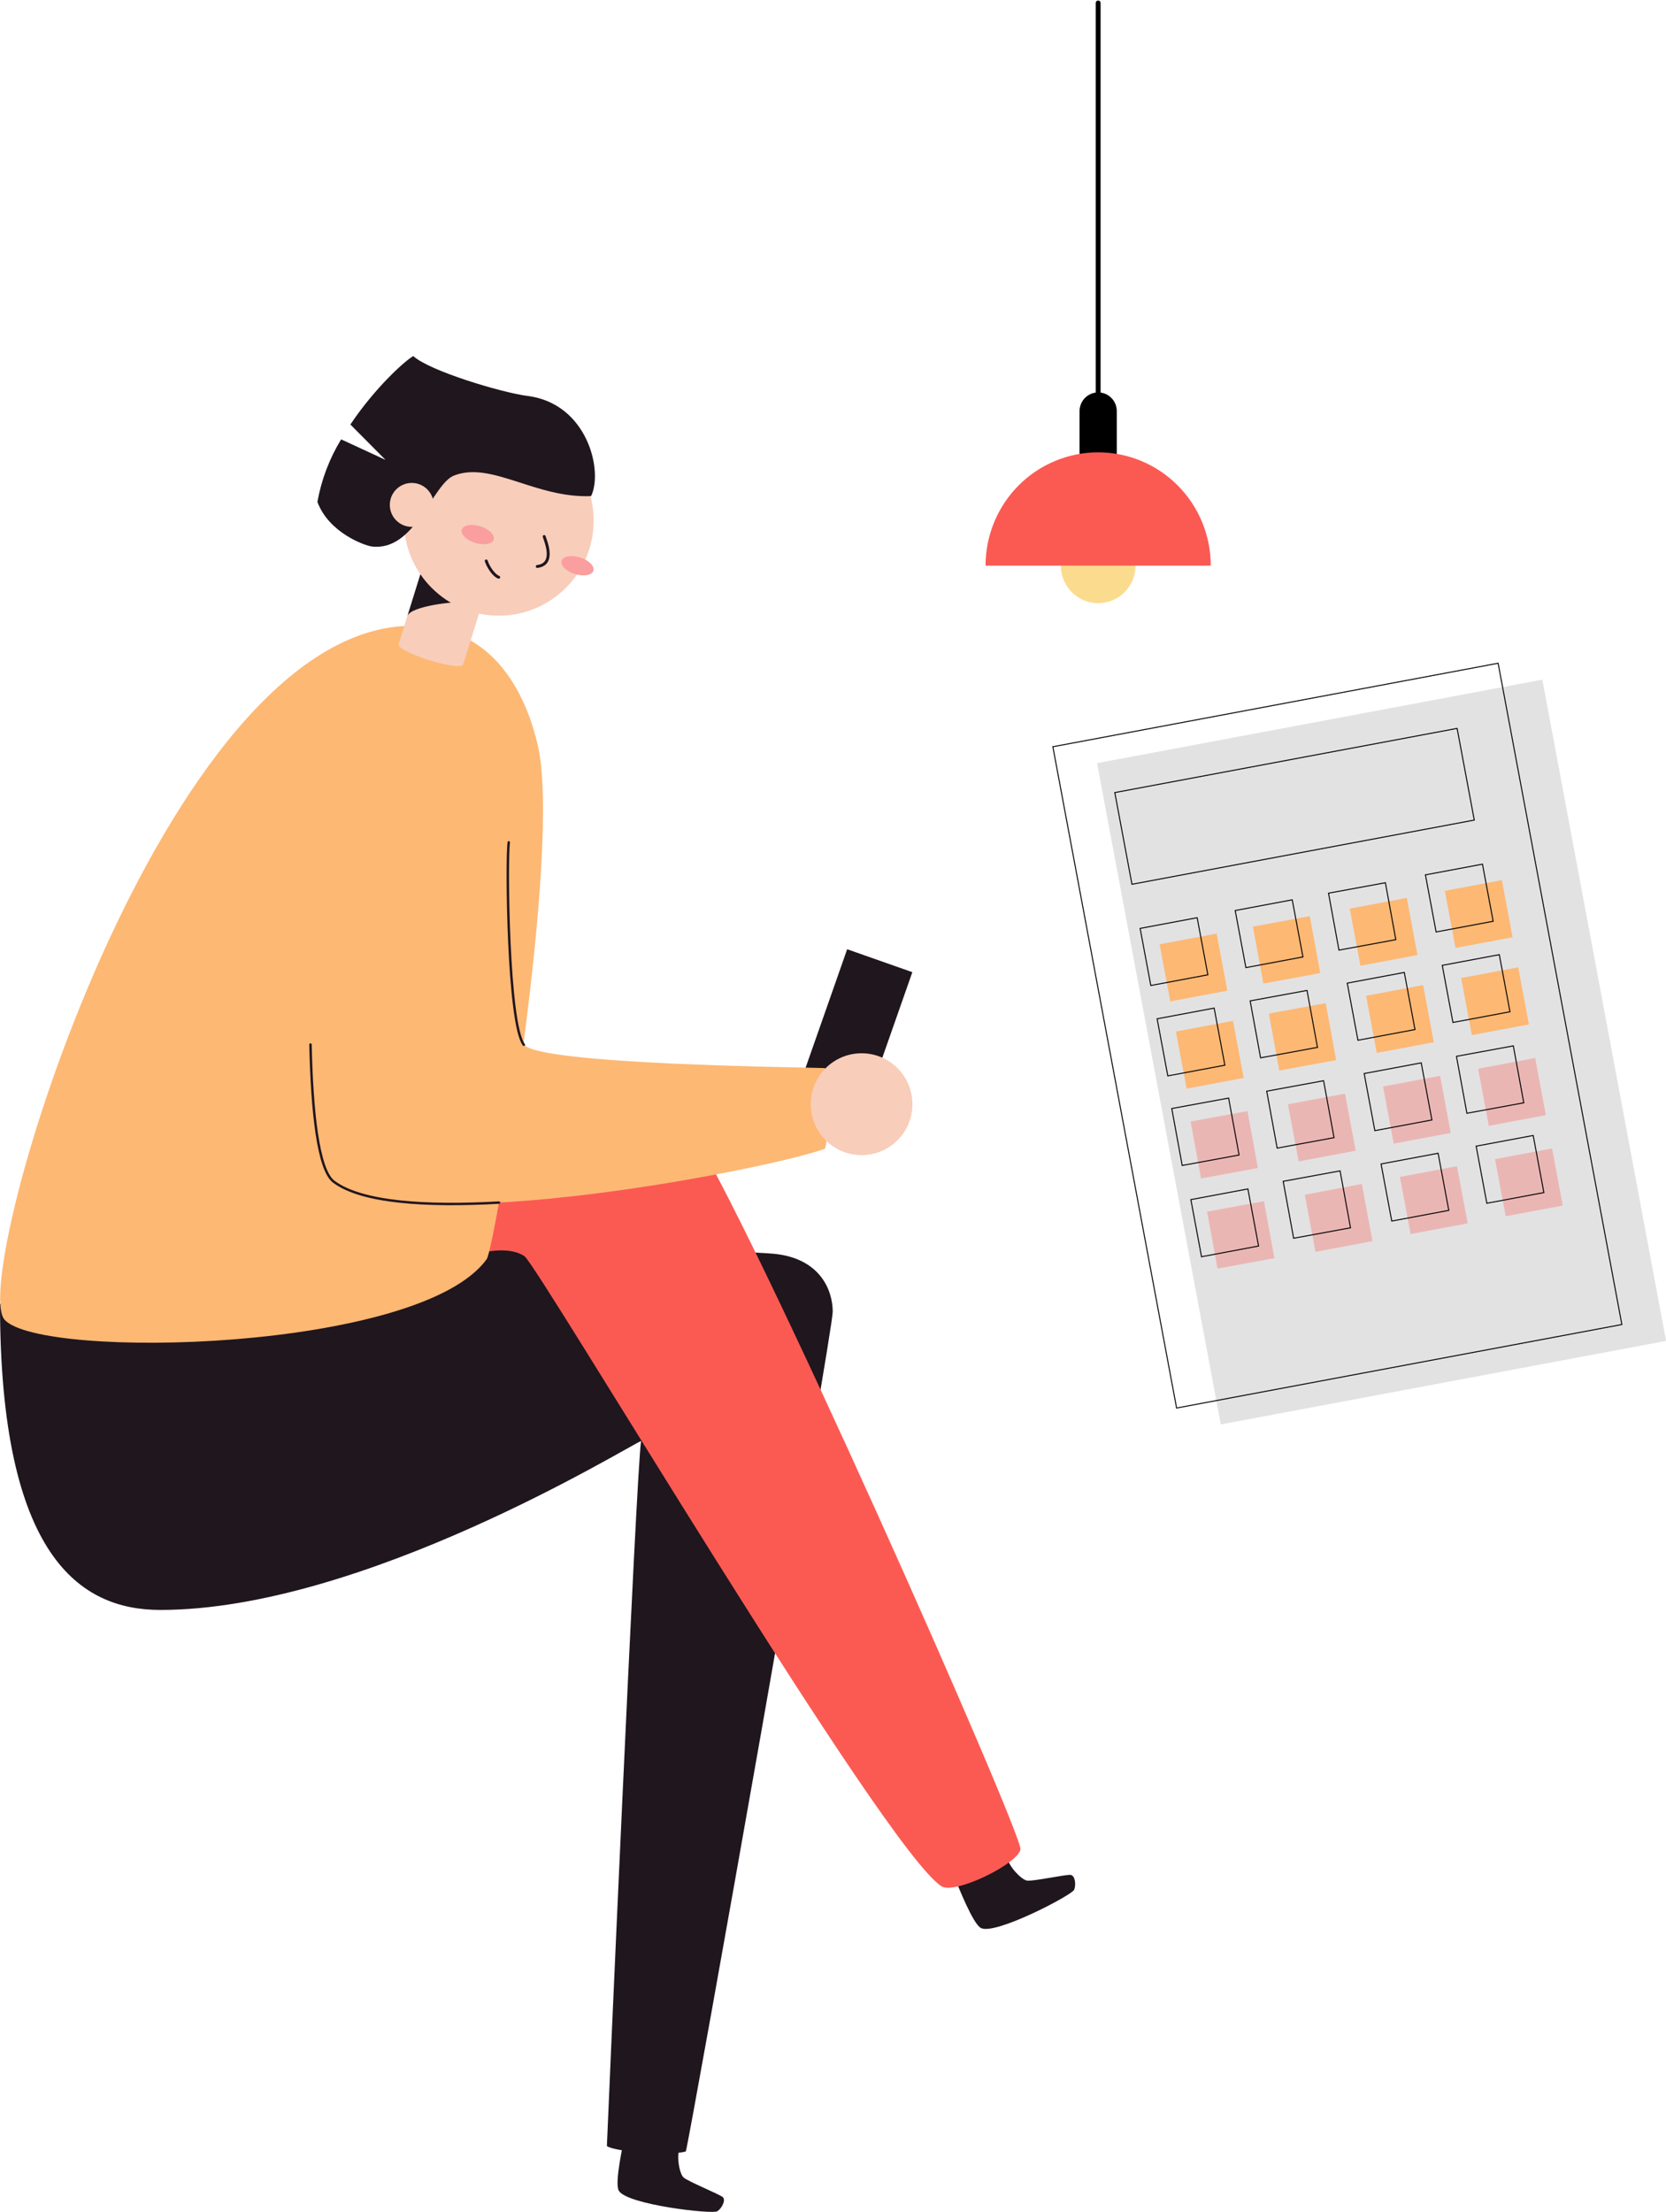
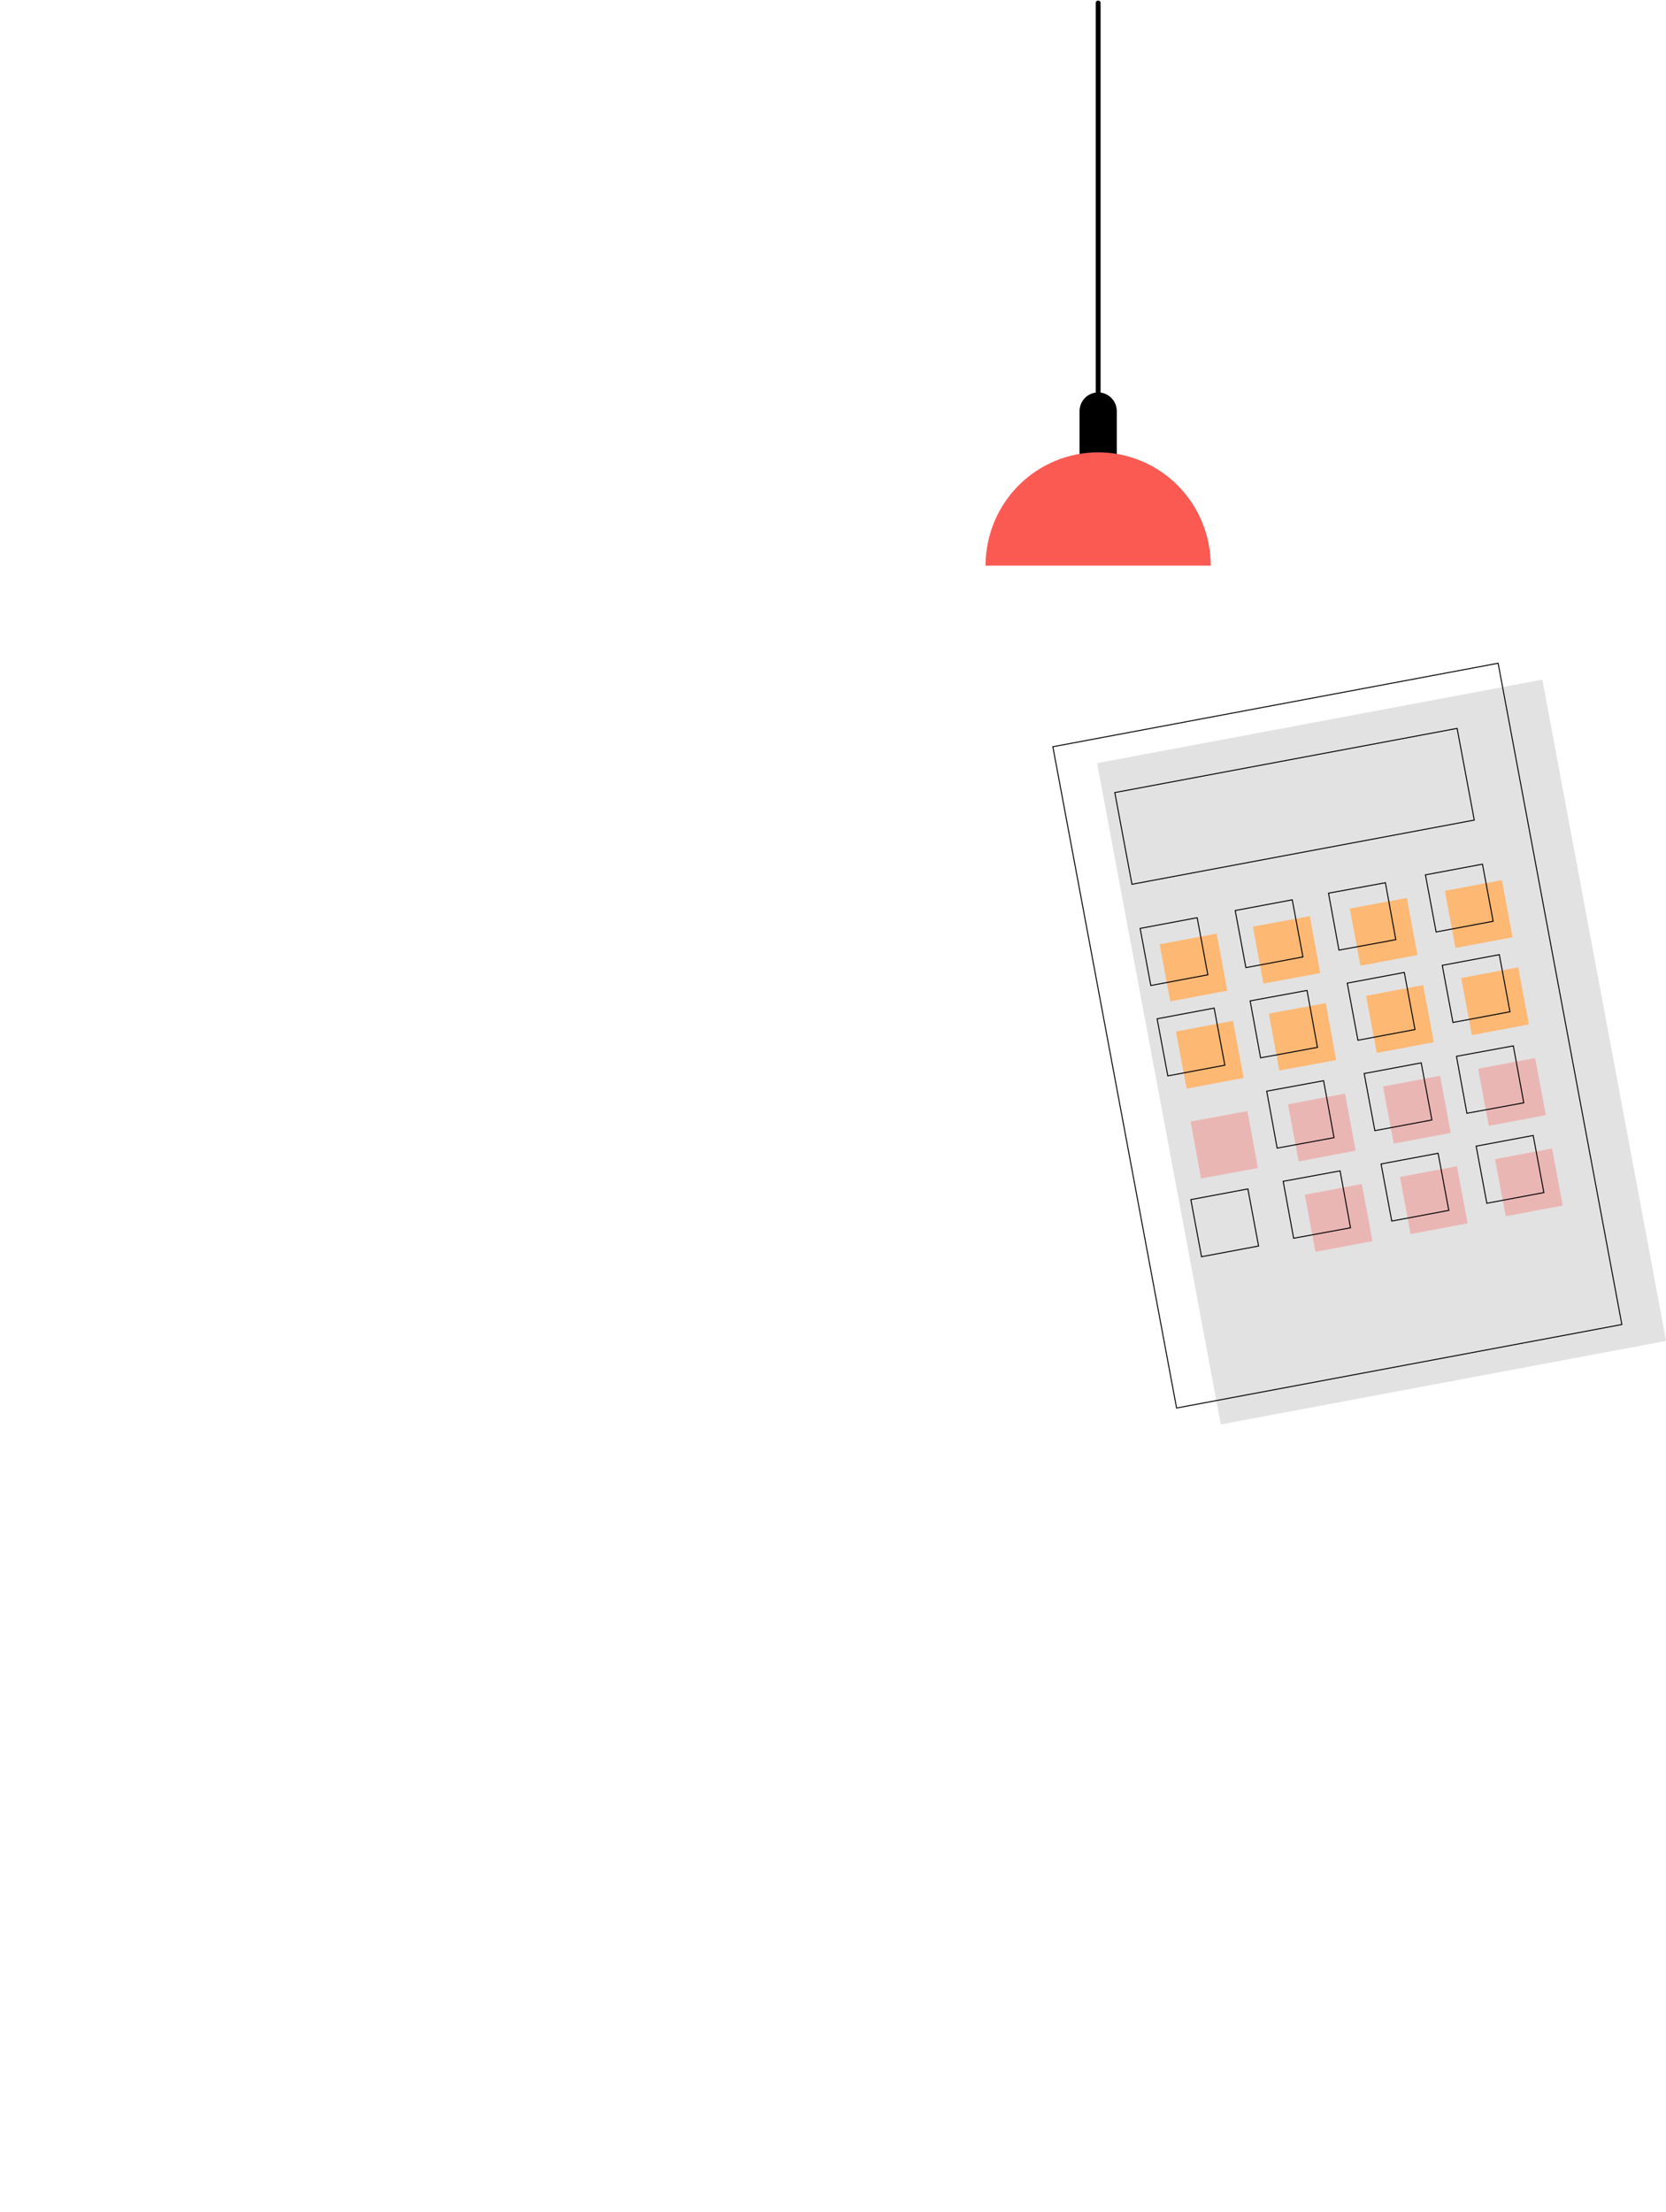
<svg xmlns="http://www.w3.org/2000/svg" width="688" height="913" viewBox="0 0 688 913" fill="none">
  <g clip-path="url(#clip0)">
    <path d="M376.765 401.315L349.849 391.846L329.243 450.561L356.159 460.03L376.765 401.315Z" fill="#1F161E" />
    <path d="M394.589 775.999C395.729 778.61 401.794 794.314 405.155 795.919C411.24 798.8 442.744 782.265 443.594 780.08C444.444 777.894 443.961 774.278 442.184 773.968C440.407 773.659 426.345 776.753 424.066 776.308C421.786 775.864 416.513 770.507 415.895 766.639" fill="#1F161E" />
    <path d="M0 538.219C0 642.653 33.185 664.584 66.196 664.584C149.816 664.584 258.604 597.437 264.747 594.845C262.815 605.83 250.626 884.281 250.626 885.886C253.524 888.149 275.737 890.102 283.213 888.149C285.144 881.38 343.885 550.19 343.885 541.468C343.885 532.746 338.824 519.479 319.682 517.565C311.588 516.752 198.995 512.072 198.995 512.072" fill="#1F161E" />
    <path d="M283.811 464.168C309.173 500.913 422.424 757.413 421.419 763.409C420.415 769.404 394.377 782.11 388.872 778.687C365.519 764.279 222.135 522.187 216.553 518.532C210.97 514.876 202.607 516.288 197.623 517.294C184.662 495.73 213.675 470.125 283.811 464.168Z" fill="#FB5A53" />
    <path d="M170.271 258.318C208.092 258.318 218.967 294.174 222.097 307.712C232.102 350.935 204.248 515.186 201.023 519.711C173.652 558.023 17.191 561.427 1.932 544.833C-13.328 528.24 66.93 258.318 170.271 258.318Z" fill="#FDB874" />
    <path d="M257.948 881.902C257.445 884.706 253.659 901.125 255.552 904.336C258.952 910.138 294.32 914.141 296.251 912.806C298.183 911.472 299.786 908.204 298.511 907.005C297.237 905.806 283.831 900.429 282.189 898.766C280.547 897.103 279.176 889.715 280.857 886.157" fill="#1F161E" />
    <path d="M164.612 265.88C163.588 269.168 190.283 277.484 191.307 274.216L201.66 240.952L174.984 232.616L164.612 265.88Z" fill="#F8CDBA" />
    <path d="M191.075 248.823C188.467 248.01 169.518 250.196 168.243 254.296L174.984 232.616C179.137 233.912 191.075 248.823 191.075 248.823Z" fill="#1F161E" />
-     <path d="M205.967 254.16C227.613 254.16 245.16 236.592 245.16 214.921C245.16 193.249 227.613 175.681 205.967 175.681C184.322 175.681 166.775 193.249 166.775 214.921C166.775 236.592 184.322 254.16 205.967 254.16Z" fill="#F8CDBA" />
+     <path d="M205.967 254.16C227.613 254.16 245.16 236.592 245.16 214.921C245.16 193.249 227.613 175.681 205.967 175.681C184.322 175.681 166.775 193.249 166.775 214.921C166.775 236.592 184.322 254.16 205.967 254.16" fill="#F8CDBA" />
    <path d="M245.059 235.592C245.647 233.705 243.185 231.258 239.559 230.126C235.934 228.993 232.519 229.604 231.931 231.49C231.343 233.376 233.805 235.824 237.431 236.956C241.056 238.089 244.472 237.478 245.059 235.592Z" fill="#FA9E9F" />
-     <path d="M203.85 222.726C204.438 220.84 201.976 218.392 198.35 217.26C194.725 216.127 191.31 216.738 190.722 218.624C190.134 220.511 192.596 222.958 196.222 224.091C199.847 225.223 203.263 224.612 203.85 222.726Z" fill="#FA9E9F" />
    <path d="M224.724 221.477C225.4 223.604 229.417 232.926 221.865 233.835" stroke="#1F161E" stroke-width="1.2" stroke-miterlimit="10" stroke-linecap="round" />
    <path d="M205.948 238.283C204.017 237.606 201.699 234.279 200.791 231.552" stroke="#1F161E" stroke-width="1.2" stroke-miterlimit="10" stroke-linecap="round" />
    <path d="M217.828 163.439C207.494 162.143 177.496 153.208 170.677 147C167.451 148.702 154.915 159.977 144.697 175.236L159.203 189.837L140.872 181.366C136.041 189.292 132.721 198.046 131.079 207.185C135.812 219.968 150.666 225.228 153.466 225.577C171.527 227.859 178.461 199.758 187.559 196.277C203.012 190.34 221.208 205.753 244.098 204.787C249.178 194.401 242.572 166.552 217.828 163.439Z" fill="#1F161E" />
    <path d="M170.04 217.493C175.043 217.493 179.099 213.432 179.099 208.422C179.099 203.413 175.043 199.352 170.04 199.352C165.036 199.352 160.98 203.413 160.98 208.422C160.98 213.432 165.036 217.493 170.04 217.493Z" fill="#F8CDBA" />
    <path d="M131.079 350.297C129.148 362.404 122.889 476.72 137.878 487.84C169.982 511.647 318.233 482.522 340.698 474.186C343.131 466.218 340.698 440.903 340.698 440.903C332.044 440.555 222.869 439.51 216.36 431.233C209.85 422.956 209.078 355.287 210.121 347.648" fill="#FDB874" />
    <path d="M355.803 476.836C367.399 476.836 376.799 467.424 376.799 455.814C376.799 444.203 367.399 434.792 355.803 434.792C344.207 434.792 334.806 444.203 334.806 455.814C334.806 467.424 344.207 476.836 355.803 476.836Z" fill="#F8CDBA" />
    <path d="M216.341 431.291C209.754 422.956 209.058 355.345 210.101 347.706" stroke="#1F161E" stroke-linecap="round" stroke-linejoin="round" />
    <path d="M206.083 496.427C175.834 498.109 149.391 496.427 137.878 487.84C131.311 482.986 128.819 458.366 128.22 431.194" stroke="#1F161E" stroke-linecap="round" stroke-linejoin="round" />
  </g>
  <g clip-path="url(#clip1)">
    <path d="M461.192 169.721C461.192 165.452 457.751 161.99 453.506 161.99C449.261 161.99 445.82 165.452 445.82 169.721V196.408C445.82 200.678 449.261 204.14 453.506 204.14C457.751 204.14 461.192 200.678 461.192 196.408V169.721Z" fill="black" />
-     <path d="M453.506 249C462.023 249 468.927 242.056 468.927 233.489C468.927 224.922 462.023 217.978 453.506 217.978C444.989 217.978 438.085 224.922 438.085 233.489C438.085 242.056 444.989 249 453.506 249Z" fill="#FBDC8E" />
    <path d="M453.506 186.723C447.399 186.721 441.352 187.93 435.71 190.279C430.068 192.629 424.941 196.073 420.622 200.416C416.303 204.759 412.878 209.915 410.54 215.59C408.203 221.264 407 227.347 407 233.489H500C500 227.348 498.797 221.266 496.461 215.592C494.124 209.918 490.7 204.763 486.382 200.42C482.065 196.078 476.939 192.633 471.299 190.283C465.658 187.933 459.612 186.723 453.506 186.723V186.723Z" fill="#FB5A53" />
    <path d="M453.506 170.894V1.222" stroke="black" stroke-width="2" stroke-linecap="round" stroke-linejoin="round" />
  </g>
  <g clip-path="url(#clip2)">
    <path d="M636.931 280.56L453.051 315.03L504.151 588.006L688.031 553.537L636.931 280.56Z" fill="#E2E2E2" />
    <path d="M509.179 421.402L485.624 425.818L490.036 449.389L513.591 444.974L509.179 421.402Z" fill="#FDB874" />
    <path d="M626.966 399.309L603.411 403.724L607.824 427.296L631.379 422.88L626.966 399.309Z" fill="#FDB874" />
    <path d="M587.7 406.649L564.145 411.065L568.557 434.636L592.112 430.221L587.7 406.649Z" fill="#FDB874" />
    <path d="M547.476 414.095L523.99 418.412L528.304 441.914L551.789 437.597L547.476 414.095Z" fill="#FDB874" />
    <path d="M502.435 385.384L478.88 389.799L483.292 413.371L506.847 408.955L502.435 385.384Z" fill="#FDB874" />
    <path d="M620.222 363.324L596.667 367.74L601.079 391.311L624.635 386.895L620.222 363.324Z" fill="#FDB874" />
    <path d="M580.958 370.664L557.403 375.08L561.816 398.651L585.371 394.236L580.958 370.664Z" fill="#FDB874" />
    <path d="M540.905 378.187L517.42 382.503L521.734 406.005L545.219 401.689L540.905 378.187Z" fill="#FDB874" />
    <path d="M618.672 273.786L434.792 308.256L485.891 581.232L669.772 546.763L618.672 273.786Z" stroke="black" stroke-width="0.41" stroke-miterlimit="10" />
    <path d="M601.739 300.678L460.375 327.177L467.461 365.03L608.824 338.53L601.739 300.678Z" stroke="black" stroke-width="0.41" stroke-miterlimit="10" />
    <path d="M494.387 378.829L470.832 383.244L475.244 406.816L498.799 402.4L494.387 378.829Z" stroke="black" stroke-width="0.41" stroke-miterlimit="10" />
    <path d="M612.207 356.729L588.652 361.145L593.065 384.716L616.62 380.301L612.207 356.729Z" stroke="black" stroke-width="0.41" stroke-miterlimit="10" />
    <path d="M572.114 364.388L548.629 368.705L552.943 392.207L576.428 387.89L572.114 364.388Z" stroke="black" stroke-width="0.409" stroke-miterlimit="10" />
    <path d="M533.65 371.448L510.095 375.864L514.508 399.436L538.063 395.02L533.65 371.448Z" stroke="black" stroke-width="0.41" stroke-miterlimit="10" />
    <path d="M501.404 416.144L477.849 420.56L482.262 444.131L505.817 439.716L501.404 416.144Z" stroke="black" stroke-width="0.41" stroke-miterlimit="10" />
    <path d="M619.157 394.084L595.602 398.5L600.014 422.071L623.569 417.656L619.157 394.084Z" stroke="black" stroke-width="0.41" stroke-miterlimit="10" />
    <path d="M579.926 401.425L556.371 405.84L560.784 429.412L584.339 424.996L579.926 401.425Z" stroke="black" stroke-width="0.41" stroke-miterlimit="10" />
    <path d="M539.751 408.854L516.266 413.17L520.579 436.672L544.065 432.356L539.751 408.854Z" stroke="black" stroke-width="0.409" stroke-miterlimit="10" />
    <g opacity="0.57">
      <path opacity="0.57" d="M515.162 458.654L491.676 462.97L495.99 486.472L519.475 482.155L515.162 458.654Z" fill="#FB5A53" />
      <path opacity="0.57" d="M633.968 436.756L610.413 441.172L614.826 464.743L638.381 460.328L633.968 436.756Z" fill="#FB5A53" />
      <path opacity="0.57" d="M594.703 444.097L571.148 448.512L575.561 472.084L599.116 467.668L594.703 444.097Z" fill="#FB5A53" />
      <path opacity="0.57" d="M555.44 451.443L531.885 455.859L536.297 479.43L559.852 475.015L555.44 451.443Z" fill="#FB5A53" />
    </g>
-     <path d="M507.381 453.286L483.896 457.603L488.209 481.105L511.695 476.788L507.381 453.286Z" stroke="black" stroke-width="0.409" stroke-miterlimit="10" />
    <path d="M624.95 431.737L601.465 436.054L605.779 459.556L629.264 455.239L624.95 431.737Z" stroke="black" stroke-width="0.409" stroke-miterlimit="10" />
    <path d="M586.911 438.747L563.355 443.162L567.768 466.734L591.323 462.318L586.911 438.747Z" stroke="black" stroke-width="0.41" stroke-miterlimit="10" />
    <path d="M546.596 446.124L523.11 450.44L527.424 473.942L550.91 469.625L546.596 446.124Z" stroke="black" stroke-width="0.409" stroke-miterlimit="10" />
    <g opacity="0.57">
-       <path opacity="0.57" d="M521.967 495.863L498.482 500.179L502.796 523.681L526.281 519.365L521.967 495.863Z" fill="#FB5A53" />
      <path opacity="0.57" d="M640.947 474.079L617.392 478.494L621.804 502.066L645.359 497.65L640.947 474.079Z" fill="#FB5A53" />
      <path opacity="0.57" d="M601.683 481.419L578.128 485.835L582.54 509.407L606.095 504.991L601.683 481.419Z" fill="#FB5A53" />
      <path opacity="0.57" d="M562.386 488.766L538.831 493.181L543.244 516.753L566.799 512.337L562.386 488.766Z" fill="#FB5A53" />
    </g>
    <path d="M515.335 490.788L491.78 495.204L496.193 518.775L519.748 514.36L515.335 490.788Z" stroke="black" stroke-width="0.41" stroke-miterlimit="10" />
    <path d="M633.154 468.722L609.599 473.138L614.011 496.709L637.566 492.294L633.154 468.722Z" stroke="black" stroke-width="0.41" stroke-miterlimit="10" />
    <path d="M593.889 476.069L570.334 480.484L574.746 504.056L598.302 499.64L593.889 476.069Z" stroke="black" stroke-width="0.41" stroke-miterlimit="10" />
    <path d="M553.399 483.333L529.913 487.65L534.227 511.152L557.712 506.835L553.399 483.333Z" stroke="black" stroke-width="0.409" stroke-miterlimit="10" />
  </g>
  <defs>
    <clipPath id="clip0">
-       <rect width="444" height="766" fill="white" transform="translate(0 147)" />
-     </clipPath>
+       </clipPath>
    <clipPath id="clip1">
      <rect width="93" height="249" fill="white" transform="translate(407 0)" />
    </clipPath>
    <clipPath id="clip2">
      <rect width="254" height="315" fill="white" transform="translate(434 273)" />
    </clipPath>
  </defs>
</svg>